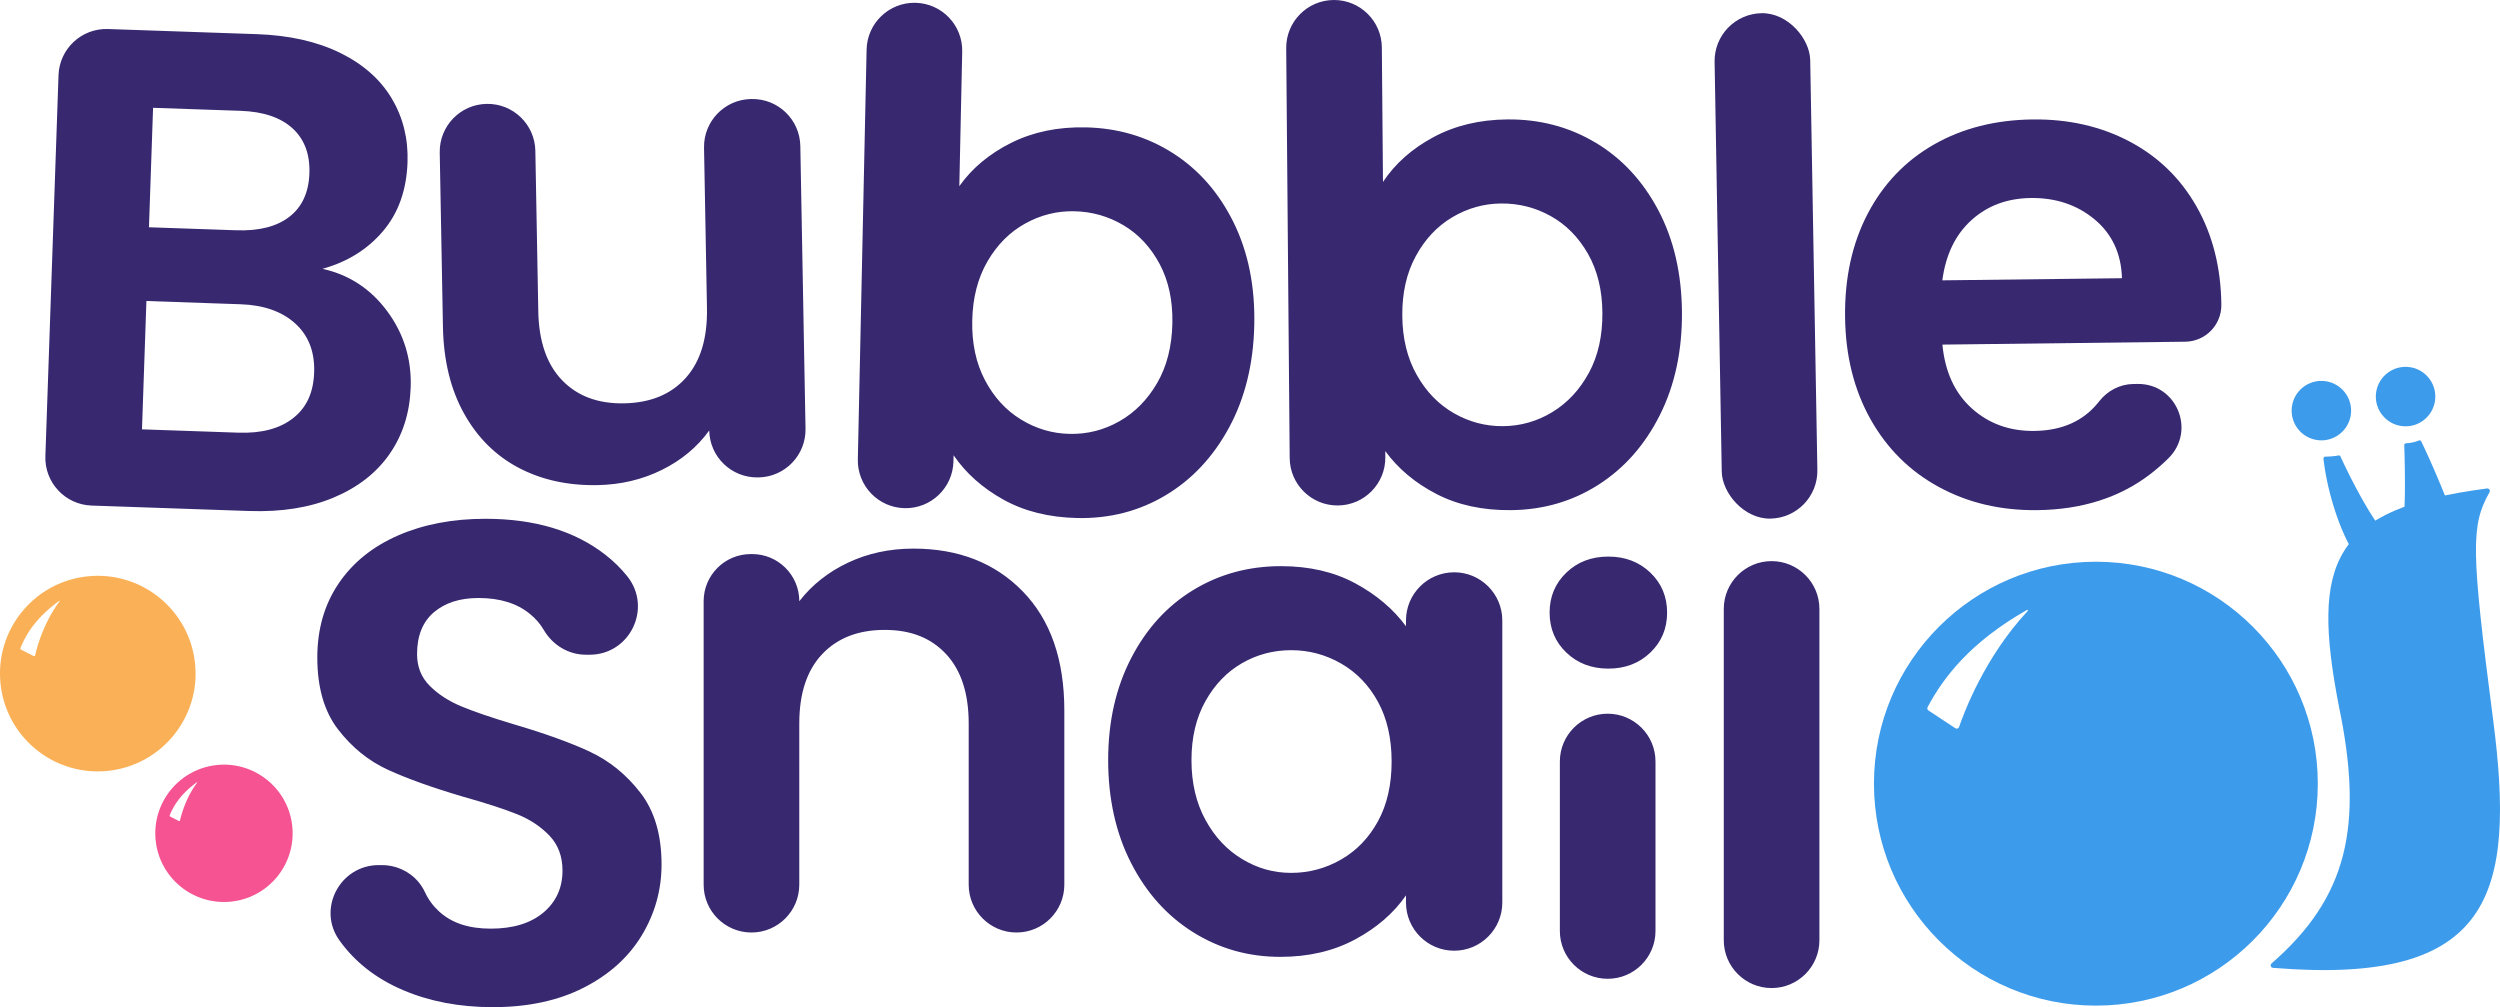
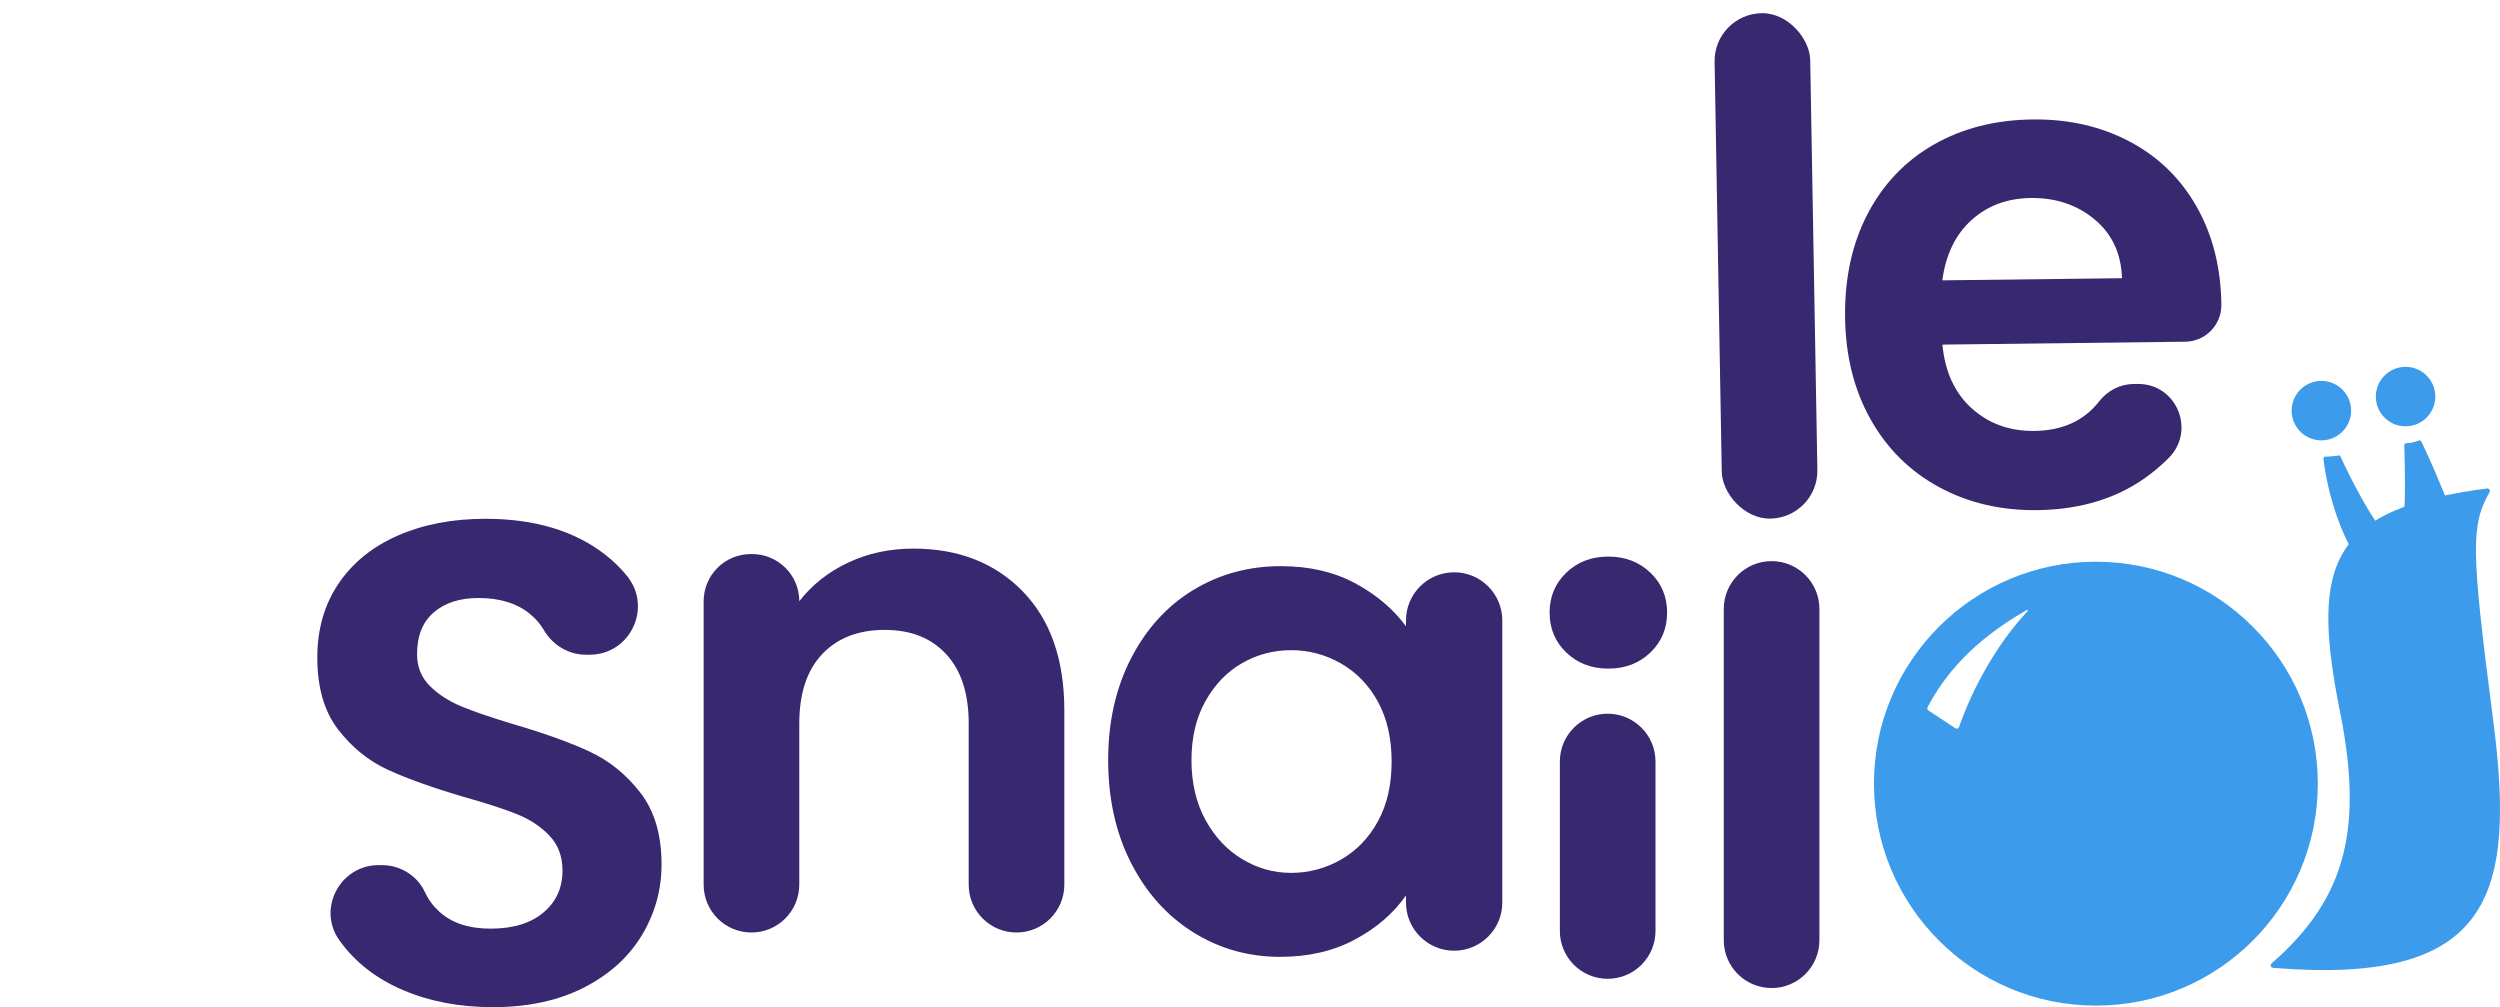
<svg xmlns="http://www.w3.org/2000/svg" id="Layer_2" viewBox="0 0 1106.8 445.89">
  <defs>
    <style>.cls-3,.cls-4{stroke-width:0}.cls-3{fill:#3c9beb}.cls-4{fill:#372870}</style>
  </defs>
  <g id="Layer_1-2">
-     <path d="M172.48 200.97c5.83-8.37 8.95-18.2 9.34-29.48.43-12.49-3.02-23.71-10.34-33.64-7.33-9.94-16.89-16.21-28.7-18.84 11-3.05 19.91-8.59 26.75-16.63 6.83-8.03 10.46-18.2 10.89-30.49.36-10.47-1.99-19.94-7.04-28.38-5.06-8.44-12.69-15.16-22.91-20.16-10.22-4.99-22.48-7.74-36.78-8.23L47.8 12.85c-11.68-.4-21.48 8.74-21.89 20.43l-5.82 168.65c-.4 11.68 8.74 21.48 20.43 21.89l69.82 2.41c14.3.49 26.78-1.5 37.42-5.97s18.88-10.89 24.72-19.27zM67.78 47.73l38.69 1.33c10.07.35 17.75 2.93 23.03 7.75 5.28 4.82 7.77 11.46 7.48 19.93s-3.24 14.87-8.83 19.21c-5.6 4.35-13.43 6.35-23.51 6l-38.69-1.33 1.82-52.89zm61.98 137.4c-5.91 4.64-14 6.78-24.28 6.42l-42.62-1.47 1.96-56.82 41.71 1.44c10.28.35 18.35 3.21 24.22 8.55 5.87 5.35 8.64 12.55 8.33 21.62s-3.41 15.62-9.32 20.26zm184.23 5.45c.21 11.69 9.86 20.99 21.55 20.78h.3c11.69-.22 20.99-9.87 20.78-21.56l-2.3-125.18c-.21-11.69-9.86-20.99-21.55-20.78h-.3c-11.69.22-20.99 9.87-20.78 21.56l1.3 71.06c.24 13.3-2.89 23.6-9.41 30.87-6.52 7.28-15.63 11.02-27.32 11.24-11.49.21-20.63-3.2-27.41-10.23-6.78-7.03-10.3-17.2-10.54-30.51l-1.3-71.06c-.21-11.69-9.86-20.99-21.55-20.78-11.69.21-20.99 9.86-20.78 21.55l1.42 77.1c.27 14.92 3.38 27.72 9.32 38.39 5.94 10.68 14 18.7 24.18 24.06 10.18 5.36 21.82 7.92 34.93 7.68 10.28-.19 19.77-2.43 28.46-6.72 8.69-4.29 15.69-10.12 21-17.47zm230.2-1.4c7.03-13.05 10.74-28.15 11.1-45.29.37-17.13-2.69-32.27-9.16-45.42-6.48-13.14-15.43-23.37-26.87-30.67-11.44-7.3-24.32-11.11-38.63-11.41-12.3-.26-23.29 2.03-32.97 6.86-9.68 4.84-17.33 11.23-22.95 19.17l1.28-59.56c.25-11.69-9.02-21.37-20.71-21.62-11.69-.25-21.37 9.02-21.62 20.71l-3.88 181.41c-.25 11.69 9.02 21.37 20.71 21.62 11.69.25 21.37-9.02 21.62-20.71l.06-2.72c5.47 7.98 12.85 14.54 22.11 19.68 9.27 5.14 20.15 7.84 32.65 8.11 14.31.31 27.34-3.04 39.08-10.05 11.74-7.01 21.13-17.04 28.17-30.1zm-48.63-2.67c-6.84 3.89-14.19 5.75-22.05 5.58-7.66-.16-14.82-2.28-21.49-6.36-6.67-4.07-11.99-9.88-15.96-17.43-3.97-7.54-5.85-16.36-5.63-26.44.22-10.08 2.47-18.8 6.76-26.17 4.29-7.37 9.85-12.95 16.69-16.73 6.84-3.79 14.08-5.6 21.74-5.43 7.86.17 15.12 2.24 21.8 6.21 6.67 3.98 11.99 9.69 15.97 17.13 3.97 7.45 5.85 16.21 5.64 26.29-.22 10.28-2.48 19.11-6.77 26.47-4.29 7.37-9.86 13-16.69 16.88zM706.33 63.13c-11.65-6.96-24.64-10.38-38.95-10.26-12.3.1-23.22 2.72-32.75 7.84-9.53 5.12-16.99 11.74-22.36 19.85l-.5-59.57C611.67 9.3 602.11-.1 590.42 0c-11.69.1-21.09 9.66-20.99 21.35l1.54 181.44c.1 11.69 9.66 21.09 21.35 20.99 11.69-.1 21.09-9.66 20.99-21.35l-.02-2.72c5.71 7.82 13.28 14.15 22.69 19.01 9.42 4.86 20.37 7.24 32.87 7.13 14.31-.12 27.23-3.86 38.77-11.22 11.53-7.36 20.61-17.66 27.26-30.93 6.64-13.26 9.89-28.46 9.75-45.6-.15-17.13-3.65-32.18-10.51-45.12-6.87-12.95-16.12-22.89-27.77-29.86zm-2.9 101.93c-4.07 7.5-9.47 13.29-16.18 17.38-6.72 4.09-14.01 6.17-21.87 6.23-7.66.06-14.89-1.84-21.67-5.71-6.79-3.87-12.28-9.52-16.47-16.95-4.2-7.42-6.34-16.17-6.42-26.26-.09-10.08 1.91-18.87 5.98-26.36 4.07-7.49 9.46-13.23 16.18-17.22 6.72-3.99 13.91-6.01 21.57-6.08 7.86-.07 15.18 1.79 21.97 5.56 6.78 3.78 12.27 9.32 16.47 16.65 4.19 7.33 6.34 16.03 6.42 26.1.09 10.28-1.91 19.17-5.97 26.66z" class="cls-4" />
    <rect width="42.34" height="223.79" x="760.66" y="5.89" class="cls-4" rx="21.17" ry="21.17" transform="rotate(-1 778.238 117.378)" />
    <path d="M972.48 91.48c-7.1-12.51-17-22.13-29.68-28.83-12.68-6.7-26.99-9.96-42.91-9.77-16.53.2-31.1 3.9-43.72 11.11-12.62 7.21-22.38 17.41-29.28 30.59-6.9 13.19-10.25 28.45-10.04 45.79.2 17.14 3.96 32.21 11.27 45.23 7.31 13.02 17.41 23.03 30.3 30.03 12.89 7.01 27.39 10.41 43.52 10.22 19.96-.24 36.73-5.63 50.32-16.17 2.78-2.16 5.38-4.44 7.79-6.84 12.25-12.19 3.6-33.07-13.68-32.86l-1.91.02c-5.99.07-11.49 3.02-15.17 7.74-6.66 8.55-16.22 12.89-28.67 13.04-10.89.13-20.1-3.19-27.64-9.95-7.54-6.76-11.89-16.19-13.04-28.27l107.52-1.28c8.92-.11 16.07-7.42 15.97-16.34v-.18c-.2-16.33-3.85-30.75-10.95-43.27zm-112.57 32.64c1.48-11.31 5.76-20.18 12.84-26.62 7.08-6.43 15.86-9.71 26.35-9.84 11.08-.13 20.5 3.04 28.24 9.49 7.74 6.46 11.77 15.13 12.1 26.02l-79.53.94zM261.15 332.79c-8.67-4.03-19.86-8.06-33.57-12.1-10.08-3.02-17.89-5.69-23.44-8.01-5.55-2.32-10.18-5.34-13.91-9.07-3.73-3.73-5.59-8.42-5.59-14.06 0-8.06 2.47-14.21 7.41-18.45 4.94-4.23 11.54-6.35 19.81-6.35 9.47 0 17.09 2.37 22.83 7.11 2.52 2.08 4.52 4.4 6.01 6.96 3.91 6.72 10.92 11.04 18.7 11.04h1.62c17.93 0 27.88-20.74 16.68-34.74-2.8-3.5-6.05-6.68-9.75-9.56-13.61-10.58-31.3-15.88-53.07-15.88-14.52 0-27.42 2.47-38.71 7.41-11.29 4.94-20.06 12.05-26.31 21.32-6.25 9.28-9.38 20.16-9.38 32.66 0 13.31 3.07 23.94 9.22 31.9 6.15 7.97 13.5 13.91 22.07 17.84 8.57 3.93 19.7 7.91 33.42 11.95 10.08 2.83 17.99 5.4 23.74 7.71 5.75 2.32 10.53 5.5 14.36 9.53 3.83 4.04 5.74 9.18 5.74 15.42 0 7.66-2.83 13.86-8.47 18.6-5.65 4.74-13.41 7.11-23.29 7.11s-17.29-2.52-22.83-7.56c-2.68-2.44-4.79-5.3-6.31-8.59-3.42-7.38-10.95-11.98-19.08-11.98h-1.39c-17.11 0-27.36 19.36-17.42 33.28.07.1.14.19.2.28 6.85 9.48 16.18 16.74 27.97 21.77 11.79 5.04 25.05 7.56 39.77 7.56 15.52 0 28.93-2.87 40.22-8.62 11.29-5.75 19.85-13.46 25.71-23.13 5.84-9.68 8.77-20.16 8.77-31.45 0-13.1-3.13-23.69-9.38-31.75-6.25-8.06-13.71-14.11-22.38-18.14zm143.22-89.91c-10.48 0-20.11 2.07-28.88 6.2-8.77 4.13-15.98 9.83-21.62 17.09 0-11.52-9.34-20.87-20.87-20.87h-.61c-11.52 0-20.87 9.34-20.87 20.87v125.5c0 11.69 9.48 21.17 21.17 21.17 11.69 0 21.17-9.48 21.17-21.17V320.3c0-13.31 3.37-23.54 10.13-30.69 6.75-7.15 15.98-10.74 27.67-10.74s20.56 3.58 27.22 10.74c6.65 7.16 9.98 17.39 9.98 30.69v71.37c0 11.69 9.48 21.17 21.17 21.17 11.69 0 21.17-9.48 21.17-21.17v-77.12c0-22.58-6.15-40.17-18.45-52.77-12.3-12.6-28.43-18.9-48.39-18.9zm239.41 10.49c-11.77 0-21.32 9.55-21.32 21.32v2.57c-5.65-7.66-13.15-14.01-22.53-19.05-9.38-5.04-20.31-7.56-32.81-7.56-14.32 0-27.27 3.53-38.86 10.58-11.6 7.06-20.77 17.14-27.52 30.24-6.76 13.11-10.13 28.12-10.13 45.06s3.37 32.31 10.13 45.51c6.75 13.21 15.92 23.44 27.52 30.69 11.59 7.26 24.44 10.89 38.56 10.89 12.5 0 23.54-2.57 33.11-7.71 9.57-5.14 17.09-11.64 22.53-19.51v3.18c0 11.77 9.55 21.32 21.32 21.32s21.32-9.55 21.32-21.32v-124.9c0-11.77-9.55-21.32-21.32-21.32zM610.05 363.6c-4.03 7.36-9.48 13-16.33 16.94-6.86 3.93-14.21 5.9-22.08 5.9s-14.87-2.01-21.62-6.05c-6.76-4.03-12.2-9.83-16.33-17.39-4.13-7.56-6.2-16.38-6.2-26.46s2.07-18.8 6.2-26.16c4.13-7.36 9.53-12.95 16.18-16.78 6.65-3.83 13.91-5.75 21.77-5.75s15.22 1.96 22.08 5.9c6.85 3.93 12.3 9.58 16.33 16.94 4.03 7.36 6.05 16.18 6.05 26.46s-2.02 19.1-6.05 26.46zm102-117.19c-7.46 0-13.66 2.37-18.6 7.11-4.94 4.74-7.41 10.64-7.41 17.69s2.47 12.96 7.41 17.69c4.94 4.74 11.14 7.11 18.6 7.11s13.66-2.37 18.6-7.11c4.94-4.74 7.41-10.63 7.41-17.69s-2.47-12.95-7.41-17.69c-4.94-4.73-11.14-7.11-18.6-7.11zm-.3 69.56c-11.69 0-21.17 9.48-21.17 21.17v75.02c0 11.69 9.48 21.17 21.17 21.17 11.69 0 21.17-9.48 21.17-21.17v-75.02c0-11.69-9.48-21.17-21.17-21.17zm72.57-67.55c-11.69 0-21.17 9.48-21.17 21.17v146.67c0 11.69 9.48 21.17 21.17 21.17 11.69 0 21.17-9.48 21.17-21.17V269.59c0-11.69-9.48-21.17-21.17-21.17z" class="cls-4" />
    <path d="M927.89 248.69c-54.26 0-98.25 43.99-98.25 98.25s43.99 98.27 98.25 98.27 98.25-43.99 98.25-98.27-43.98-98.25-98.25-98.25zm-30.15 21.78c-19.15 20.48-28.36 45.35-30.41 51.38-.23.69-1.05.96-1.66.56l-11.92-7.88c-.48-.31-.64-.93-.37-1.44 7.03-13.28 19.03-28.87 44-43.06.28-.16.55.2.34.43z" class="cls-3" />
    <path d="M1102.16 217.91c.45-.79-.2-1.76-1.1-1.65-69.02 8.97-77.85 32.8-65.65 96.06 11.3 53.92 3.53 85.24-29.75 114.22-.74.64-.35 1.86.63 1.94 96.99 7.97 107.54-32.32 97.45-109.97-9.76-75.12-9.9-85.89-1.57-100.61z" class="cls-3" />
    <path d="m1058.38 239.25-14.06 7.38-.49.17c-5.61-6.08-13.16-25.74-15.18-43.7-.05-.48.32-.91.81-.92 1.41-.03 4.12-.18 5.8-.54.38-.08.76.11.92.46 6.09 13.28 13.53 26.5 18.59 32.82 2.21 2.74 3.62 4.33 3.62 4.33zm5.96-11.91c.72-8.76.21-26.25.08-30.25-.01-.46.35-.82.8-.84 1.97-.09 3.87-.52 5.63-1.23.41-.16.86 0 1.06.39 4.17 8.52 8.53 18.98 11.58 26.59 2.45 6.12 4.05 10.41 4.05 10.41l-24.24 2.94c.48-2.52.82-5.21 1.04-8.01zm13.67-49.85c-.69 4.69-3.77 8.43-7.82 10.18a12.99 12.99 0 0 1-5.17 1.06c-.07 0-.14 0-.21-.01-.58 0-1.15-.04-1.73-.13-7.19-1.05-12.16-7.75-11.1-14.93.96-6.54 6.58-11.24 13-11.24.63 0 1.28.04 1.94.14 7.18 1.05 12.15 7.75 11.09 14.93zm-37.41 6.97a13.168 13.168 0 0 1-9.33 10c-1.38.4-2.81.56-4.29.47a12.1 12.1 0 0 1-1.67-.21c-.09-.02-.16-.03-.25-.05-7.12-1.46-11.69-8.43-10.22-15.54 1.34-6.47 7.22-10.84 13.63-10.47.63.04 1.28.12 1.92.26 7.11 1.46 11.68 8.43 10.22 15.54z" class="cls-3" />
-     <path fill="#f55391" stroke-width="0" d="M95.85 338.72c-16.68 1.82-28.73 16.83-26.91 33.51 1.82 16.69 16.83 28.73 33.52 26.91 16.69-1.82 28.73-16.83 26.91-33.52-1.82-16.68-16.83-28.73-33.51-26.91zm-8.54 7.71c-5.2 6.94-7.19 14.9-7.62 16.82-.05.22-.29.33-.49.23l-3.93-2.02a.33.33 0 0 1-.16-.43c1.71-4.32 4.88-9.52 12.08-14.72.08-.06.18.04.12.12z" />
-     <path fill="#fab056" stroke-width="0" d="M38.58 255.18c-23.76 2.6-40.92 23.97-38.32 47.74 2.6 23.77 23.97 40.93 47.74 38.33 23.77-2.6 40.92-23.97 38.32-47.74-2.6-23.76-23.97-40.92-47.74-38.32zm-12.16 10.98c-7.41 9.89-10.25 21.22-10.85 23.96-.07.31-.41.47-.7.33l-5.6-2.88a.479.479 0 0 1-.23-.61c2.44-6.15 6.95-13.55 17.21-20.97.11-.08.25.06.17.17z" />
  </g>
</svg>